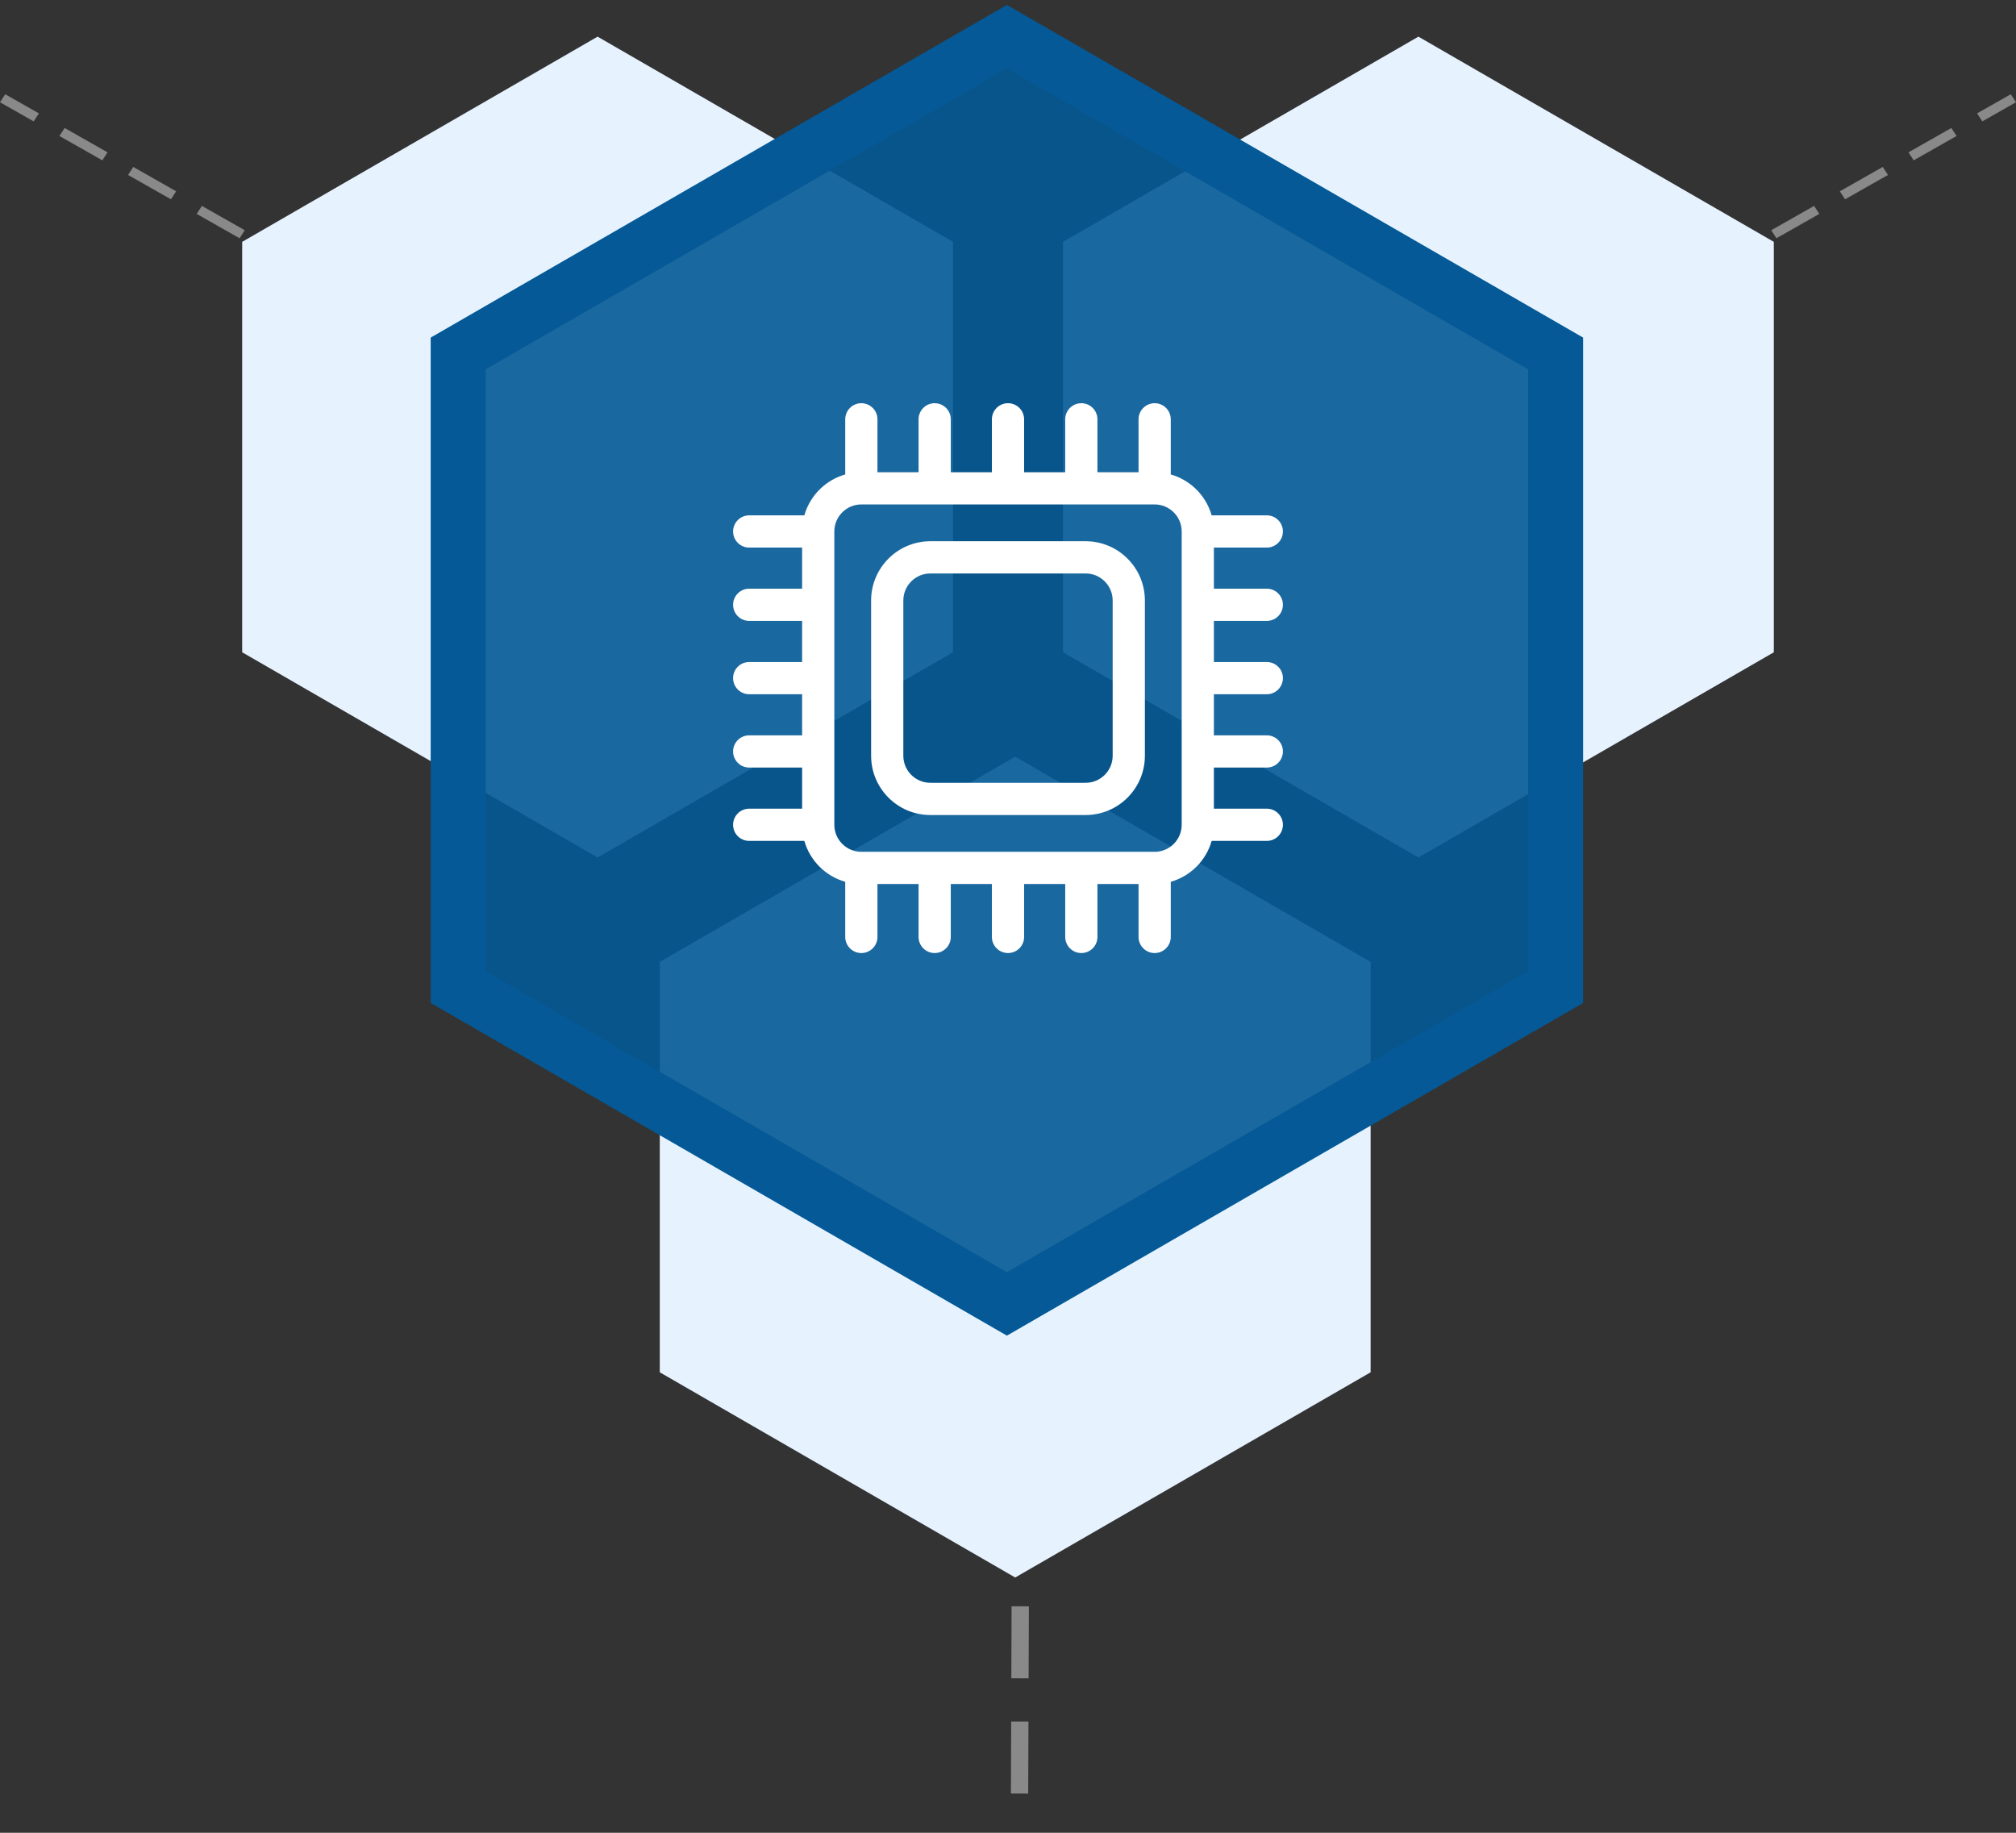
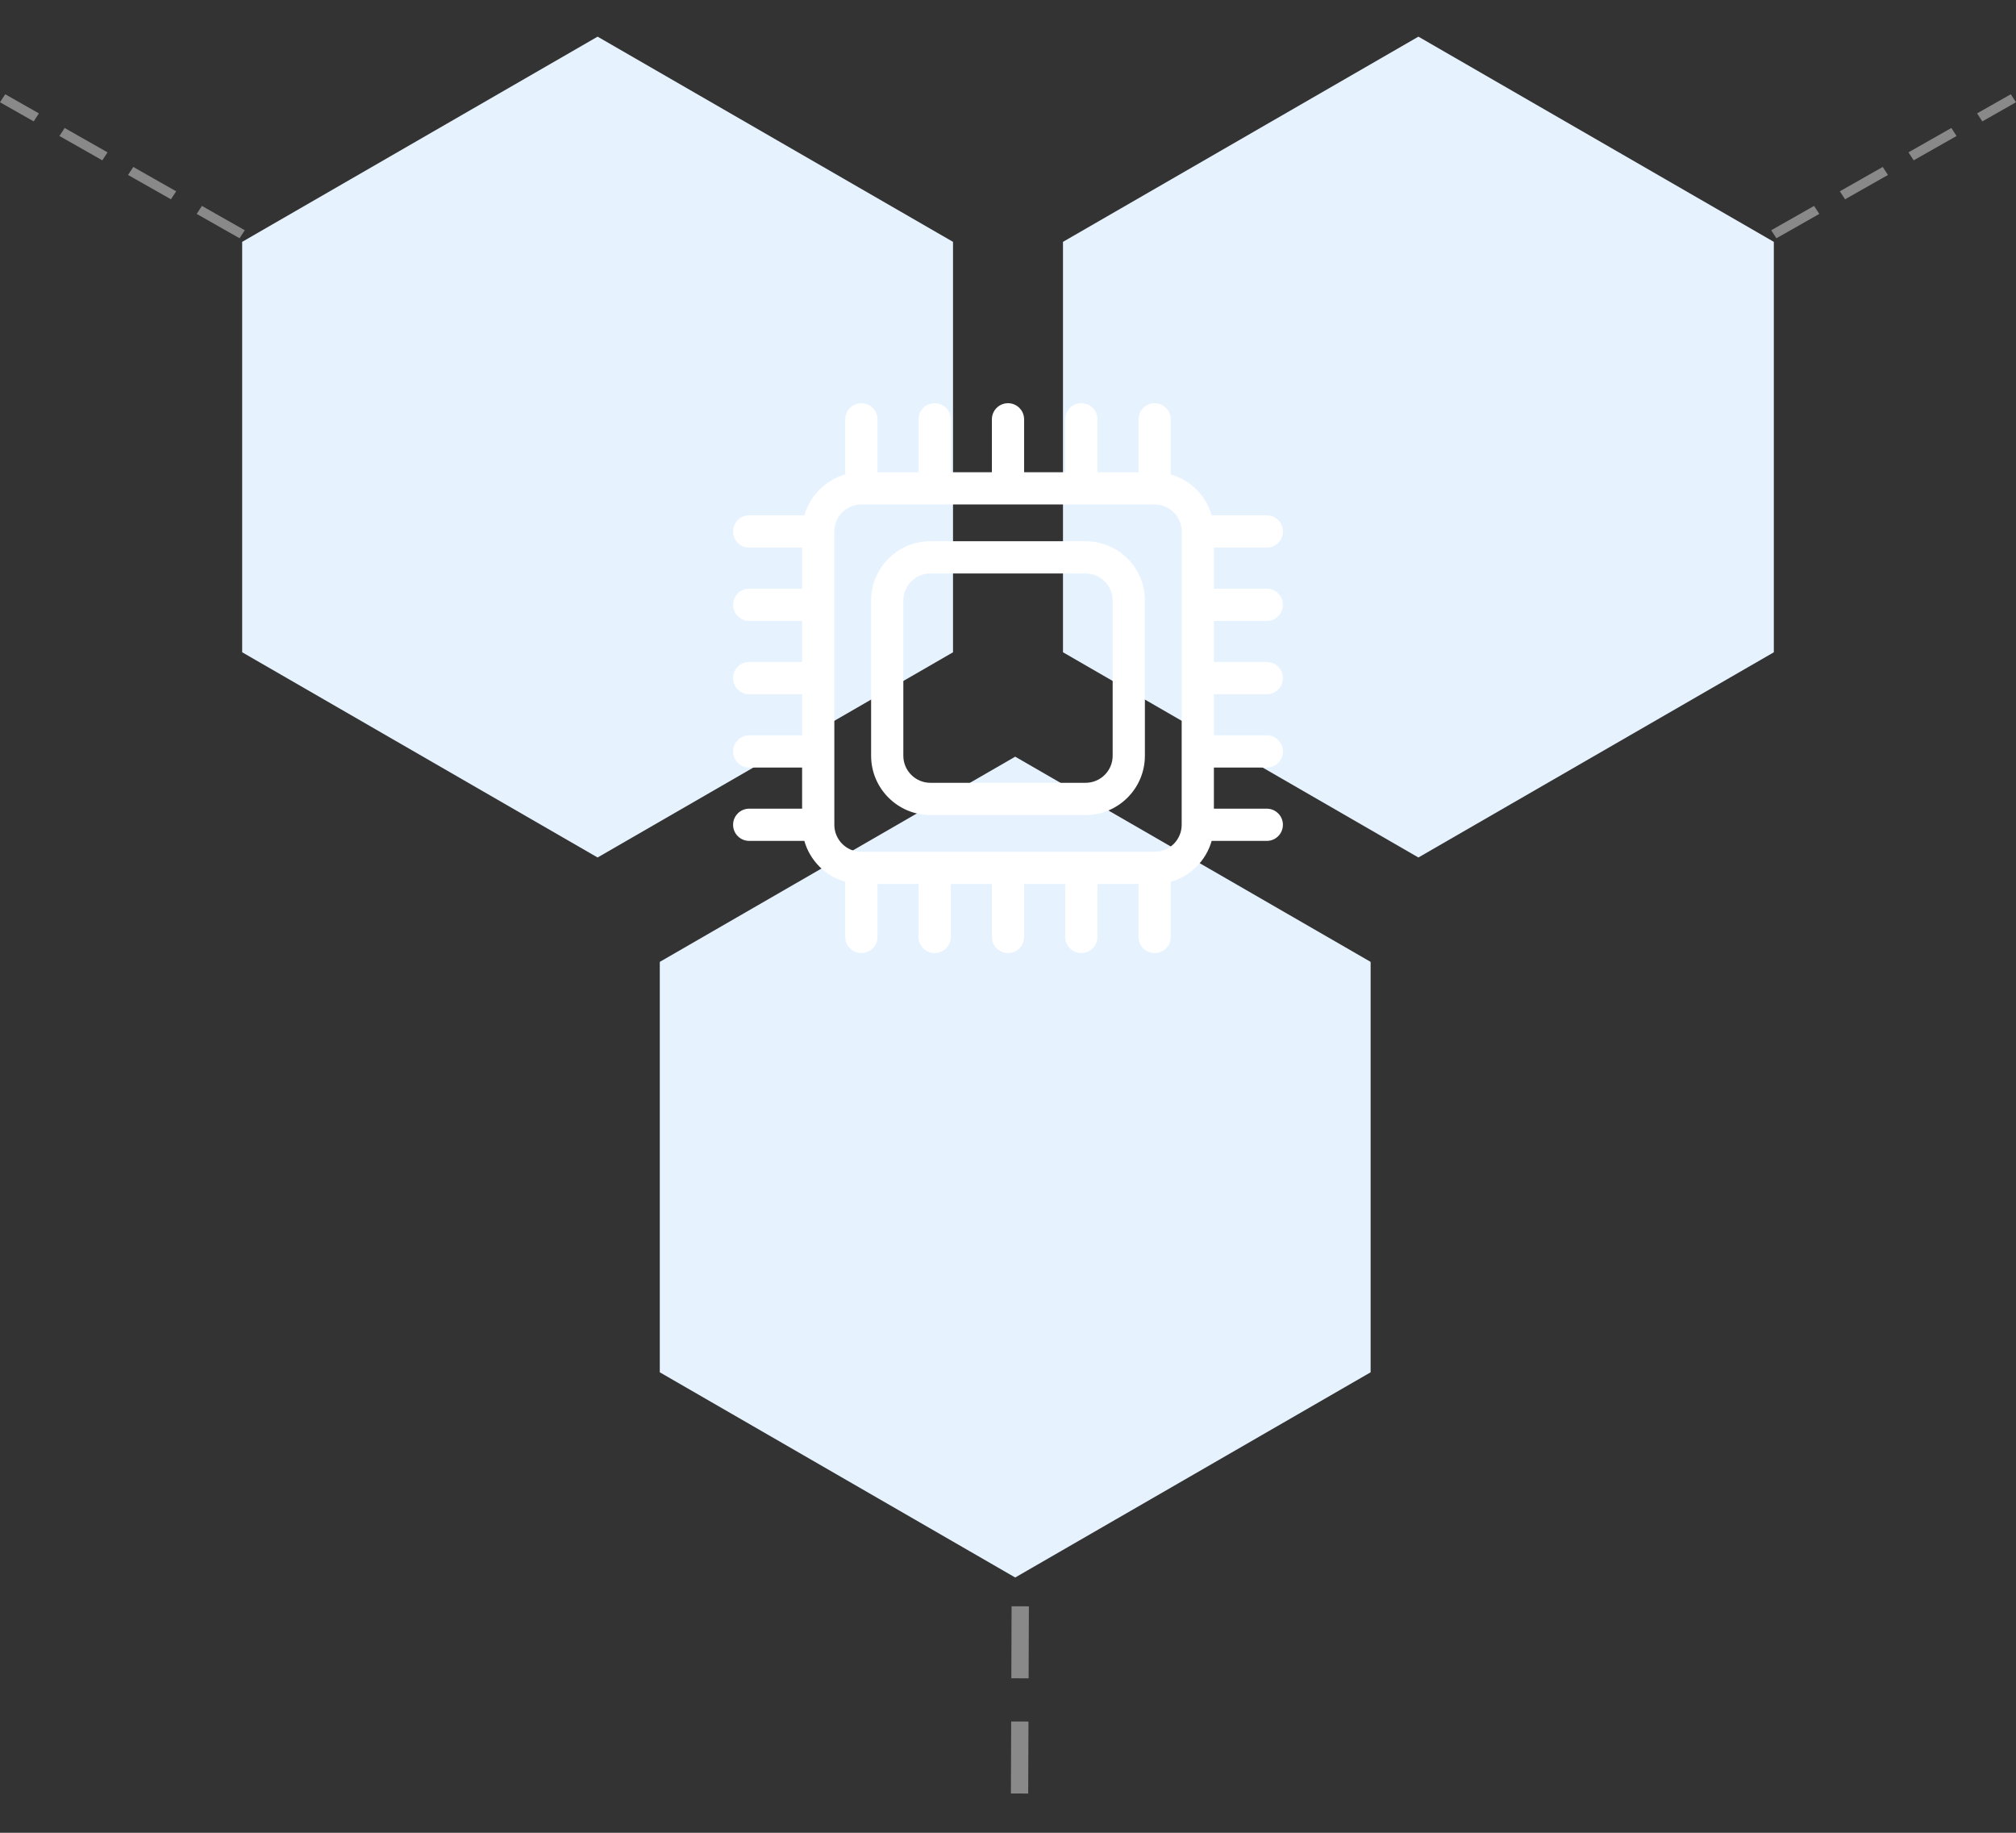
<svg xmlns="http://www.w3.org/2000/svg" width="110" height="100" viewBox="0 0 110 100" fill="none">
  <rect x="0" y="0" width="110" height="100" fill="#333333" stroke="none" />
  <path fill-rule="evenodd" clip-rule="evenodd" d="M32.607 2L52 13.196V35.59L32.607 46.786L13.214 35.589V13.196L32.607 2ZM77.393 2L96.786 13.196V35.59L77.393 46.786L58 35.589V13.196L77.393 2Z" fill="#E6F3FF" />
  <path fill-rule="evenodd" clip-rule="evenodd" d="M55.393 41.286L74.786 52.482V74.875L55.393 86.071L36 74.875V52.482L55.393 41.286Z" fill="#E6F3FF" />
  <path d="M55.196 87.642L56.14 87.644L56.125 91.573L55.182 91.57L55.196 87.642V87.642ZM55.173 93.927L56.117 93.93L56.102 97.858L55.159 97.856L55.173 93.927V93.927ZM55.15 100.213L56.094 100.215L56.084 102.965L55.14 102.963L55.15 100.213Z" fill="#898989" />
-   <path fill-rule="evenodd" clip-rule="evenodd" d="M54.94 2L84.88 19.286V53.857L54.94 71.143L25 53.857V19.286L54.94 2Z" fill="#045996" fill-opacity="0.9" stroke="#045996" stroke-width="3" />
  <path d="M59.236 29.531H50.764C48.981 29.531 47.531 30.981 47.531 32.764V41.236C47.531 43.019 48.981 44.469 50.764 44.469H59.236C61.019 44.469 62.469 43.019 62.469 41.236V32.764C62.469 30.981 61.019 29.531 59.236 29.531ZM60.711 41.236C60.711 42.049 60.05 42.711 59.236 42.711H50.764C49.951 42.711 49.289 42.049 49.289 41.236V32.764C49.289 31.951 49.951 31.289 50.764 31.289H59.236C60.05 31.289 60.711 31.951 60.711 32.764V41.236Z" fill="white" />
  <path d="M69.121 33.878C69.607 33.878 70 33.484 70 32.999C70 32.514 69.607 32.12 69.121 32.12H66.234V29.877H69.121C69.607 29.877 70 29.483 70 28.998C70 28.513 69.607 28.119 69.121 28.119H66.112C65.807 27.043 64.958 26.193 63.881 25.888V22.879C63.881 22.393 63.487 22 63.002 22C62.517 22 62.123 22.393 62.123 22.879V25.766H59.88V22.879C59.88 22.393 59.486 22 59.001 22C58.516 22 58.122 22.393 58.122 22.879V25.766H55.879V22.879C55.879 22.393 55.486 22 55 22C54.515 22 54.121 22.393 54.121 22.879V25.766H51.878V22.879C51.878 22.393 51.485 22 50.999 22C50.514 22 50.12 22.393 50.12 22.879V25.766H47.877V22.879C47.877 22.393 47.483 22 46.998 22C46.513 22 46.119 22.393 46.119 22.879V25.888C45.042 26.193 44.193 27.042 43.888 28.119H40.879C40.393 28.119 40 28.513 40 28.998C40 29.483 40.393 29.877 40.879 29.877H43.766V32.12H40.879C40.393 32.12 40 32.514 40 32.999C40 33.484 40.393 33.878 40.879 33.878H43.766V36.121H40.879C40.393 36.121 40 36.514 40 37C40 37.486 40.393 37.879 40.879 37.879H43.766V40.122H40.879C40.393 40.122 40 40.516 40 41.001C40 41.486 40.393 41.88 40.879 41.88H43.766V44.123H40.879C40.393 44.123 40 44.517 40 45.002C40 45.487 40.393 45.881 40.879 45.881H43.888C44.193 46.958 45.042 47.807 46.119 48.112V51.121C46.119 51.607 46.513 52 46.998 52C47.483 52 47.877 51.607 47.877 51.121V48.234H50.12V51.121C50.12 51.607 50.514 52 50.999 52C51.485 52 51.878 51.607 51.878 51.121V48.234H54.121V51.121C54.121 51.607 54.515 52 55 52C55.486 52 55.879 51.607 55.879 51.121V48.234H58.122V51.121C58.122 51.607 58.516 52 59.001 52C59.486 52 59.88 51.607 59.88 51.121V48.234H62.123V51.121C62.123 51.607 62.517 52 63.002 52C63.487 52 63.881 51.607 63.881 51.121V48.112C64.957 47.807 65.807 46.958 66.112 45.881H69.121C69.607 45.881 70 45.487 70 45.002C70 44.517 69.607 44.123 69.121 44.123H66.234V41.88H69.121C69.607 41.88 70 41.486 70 41.001C70 40.516 69.607 40.122 69.121 40.122H66.234V37.879H69.121C69.607 37.879 70 37.486 70 37C70 36.514 69.607 36.121 69.121 36.121H66.234V33.878H69.121ZM63.002 46.477H46.998C46.185 46.477 45.524 45.815 45.524 45.002V28.998C45.524 28.185 46.185 27.523 46.998 27.523H63.002C63.815 27.523 64.477 28.185 64.477 28.998V45.002C64.477 45.815 63.815 46.477 63.002 46.477Z" fill="white" />
  <path d="M13.357 12.563L13.072 13L10.732 11.671L11.017 11.235L13.357 12.563ZM9.612 10.438L9.327 10.874L6.987 9.546L7.272 9.109L9.612 10.438ZM5.867 8.312L5.583 8.748L3.242 7.42L3.527 6.983L5.867 8.312ZM2.123 6.186L1.838 6.623L0 5.579L0.285 5.143L2.123 6.186ZM96.643 12.563L96.928 13L99.268 11.671L98.983 11.235L96.643 12.563ZM100.388 10.438L100.673 10.874L103.013 9.546L102.728 9.109L100.388 10.438ZM104.133 8.312L104.417 8.748L106.758 7.42L106.473 6.983L104.133 8.312ZM107.877 6.186L108.162 6.623L110 5.579L109.715 5.143L107.877 6.186Z" fill="#898989" />
</svg>